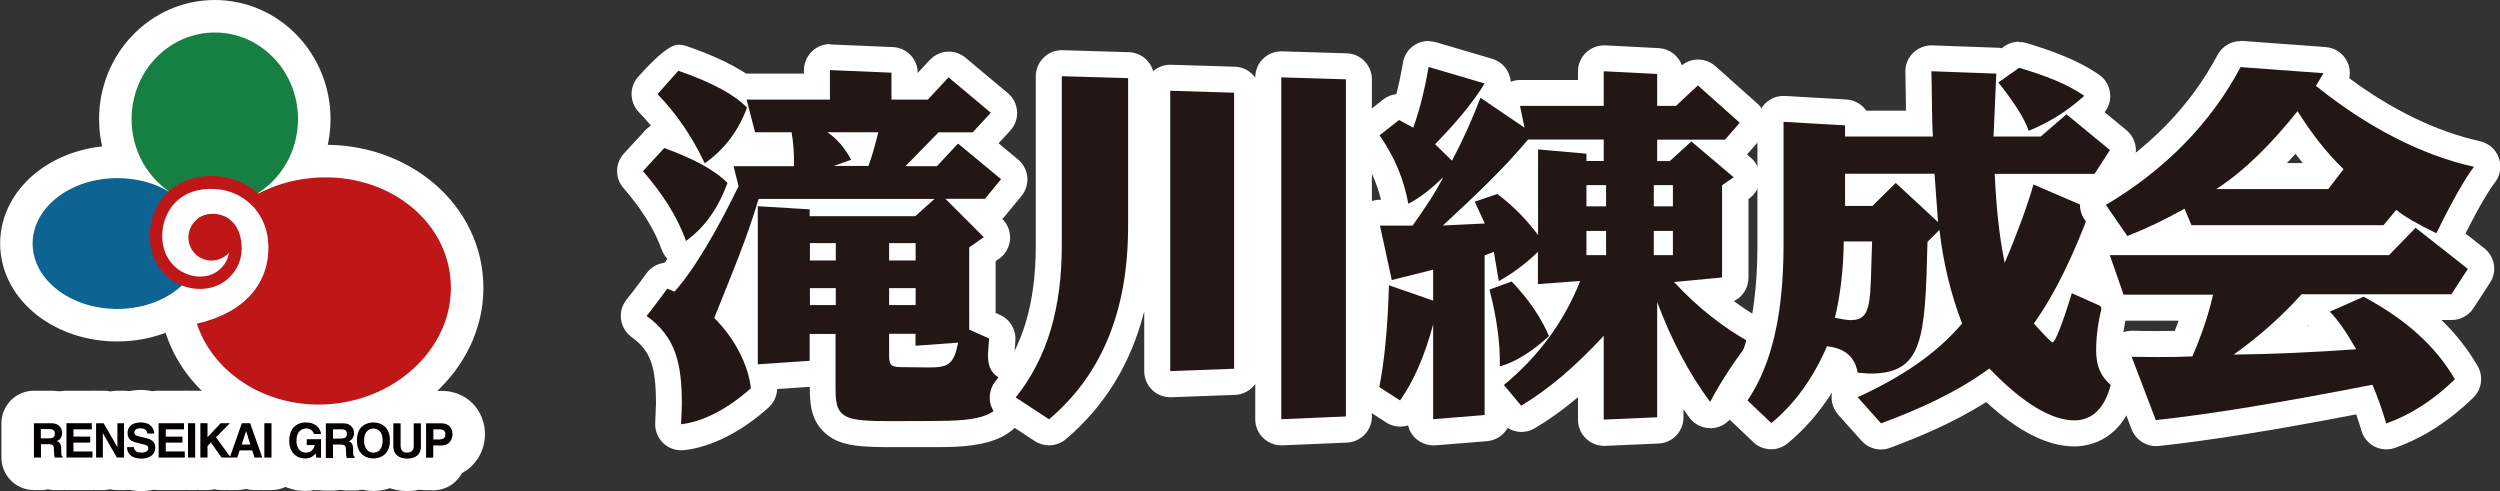
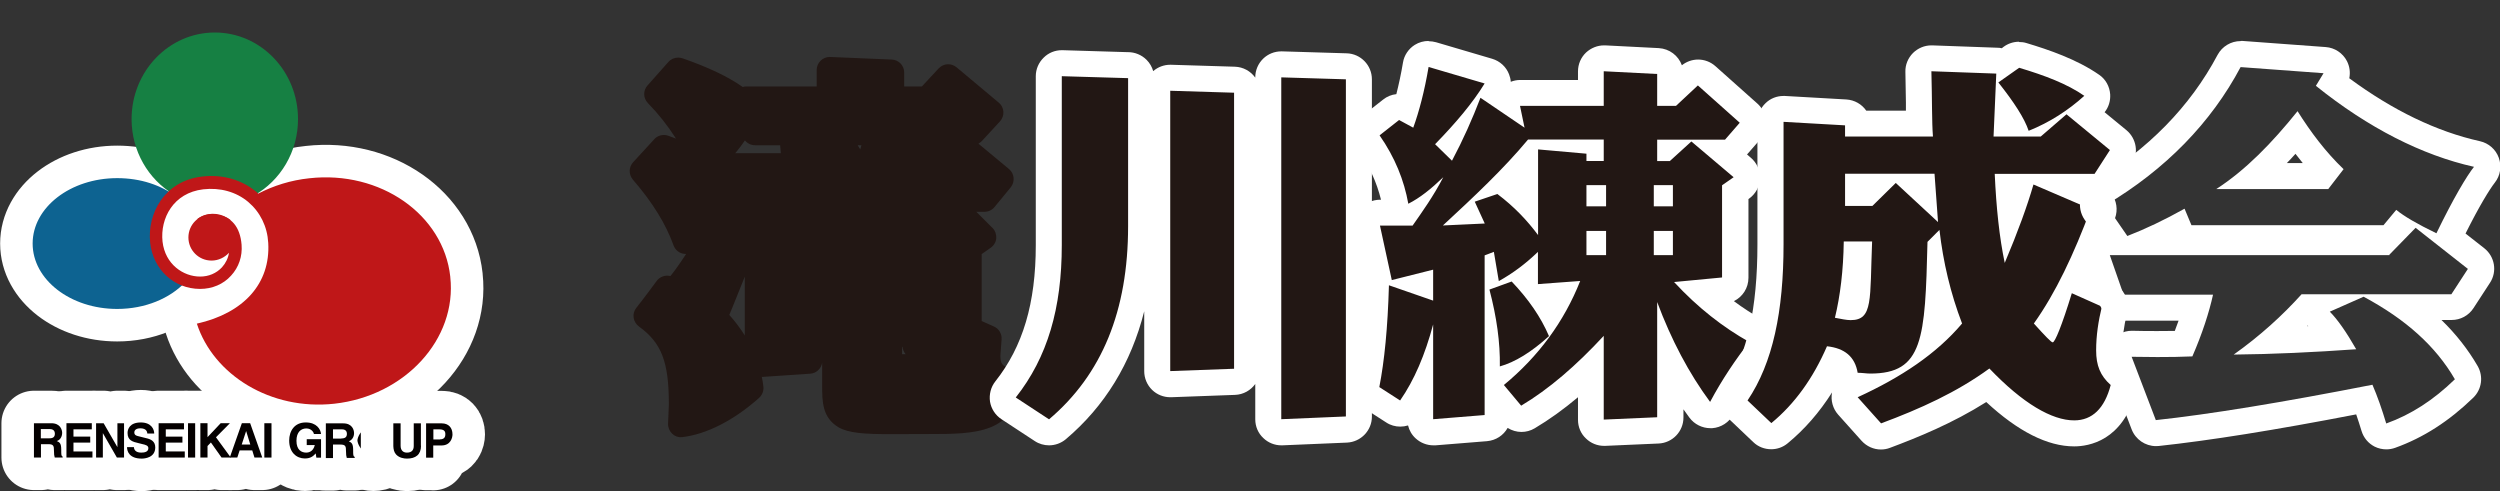
<svg xmlns="http://www.w3.org/2000/svg" id="_レイヤー_2" data-name="レイヤー 2" viewBox="0 0 192.27 37.77">
  <rect x="0" y="0" width="192.27" height="37.77" fill="#333333" stroke="none" />
  <defs>
    <style>
      .cls-1, .cls-2, .cls-3, .cls-4 {
        stroke: #fff;
        stroke-linejoin: round;
        stroke-width: 5px;
      }

      .cls-1, .cls-5 {
        fill: #0d6391;
      }

      .cls-2, .cls-6 {
        fill: #040000;
      }

      .cls-7 {
        fill: #fff;
      }

      .cls-8 {
        fill: #221714;
      }

      .cls-3, .cls-9 {
        fill: #bf1718;
      }

      .cls-4, .cls-10 {
        fill: #168043;
      }
    </style>
  </defs>
  <g id="_レイヤー_2-2" data-name=" レイヤー 2">
    <g>
      <g>
        <path class="cls-2" d="M2.61,32.55h1.34c.7,0,.83.52.83.74,0,.29-.15.55-.41.63.22.1.34.17.34.67,0,.39,0,.48.11.53v.07h-.61c-.04-.13-.06-.26-.06-.53,0-.36-.03-.5-.43-.5h-.57v1.03h-.54v-2.64h.01ZM3.79,33.71c.29,0,.43-.1.43-.36,0-.14-.06-.35-.39-.35h-.69v.71h.65Z" />
        <path class="cls-2" d="M7.05,33.02h-1.4v.56h1.29v.46h-1.29v.68h1.46v.47h-2v-2.64h1.95v.46Z" />
        <path class="cls-2" d="M9.02,32.55h.52v2.64h-.55l-1.08-1.88h0v1.88h-.52v-2.64h.58l1.06,1.84h0v-1.84Z" />
        <path class="cls-2" d="M10.3,34.38c0,.15.08.43.56.43.26,0,.55-.06.55-.34,0-.2-.2-.26-.48-.32l-.28-.07c-.43-.1-.84-.2-.84-.78,0-.29.16-.81,1.02-.81.81,0,1.03.53,1.03.85h-.53c-.01-.12-.06-.4-.54-.4-.22,0-.46.08-.46.32,0,.21.17.25.28.28l.64.16c.36.08.69.24.69.71,0,.79-.81.86-1.04.86-.96,0-1.13-.56-1.13-.88h.53,0Z" />
        <path class="cls-2" d="M14.15,33.02h-1.4v.56h1.28v.46h-1.28v.68h1.46v.47h-2.01v-2.64h1.95v.46Z" />
        <path class="cls-2" d="M15.01,35.19h-.55v-2.64h.55v2.64Z" />
        <path class="cls-2" d="M15.96,35.19h-.55v-2.64h.55v1.07l1.01-1.07h.71l-1.07,1.08,1.14,1.56h-.71l-.82-1.16-.26.27v.89Z" />
        <path class="cls-2" d="M18.25,35.19h-.58l.93-2.64h.64l.93,2.64h-.6l-.17-.55h-.97l-.18.55ZM18.58,34.19h.67l-.32-1.04h0l-.34,1.04Z" />
-         <path class="cls-2" d="M20.88,35.19h-.55v-2.64h.55v2.64Z" />
        <path class="cls-2" d="M23.59,33.78h1.1v1.42h-.36l-.05-.33c-.15.16-.34.39-.83.39-.64,0-1.21-.46-1.21-1.38,0-.72.4-1.4,1.29-1.39.81,0,1.13.52,1.16.89h-.55c0-.11-.18-.43-.58-.43s-.76.27-.76.95c0,.72.4.91.76.91.13,0,.53-.05.65-.58h-.62v-.45Z" />
        <path class="cls-2" d="M25.06,32.56h1.34c.7,0,.83.52.83.75,0,.29-.15.53-.4.63.21.1.33.18.33.67,0,.39,0,.48.12.53v.08h-.61c-.04-.13-.06-.26-.06-.53,0-.36-.03-.5-.43-.5h-.57v1.04h-.55v-2.64h0ZM26.25,33.72c.29,0,.43-.1.43-.36,0-.14-.06-.34-.38-.34h-.69v.71h.65Z" />
        <path class="cls-2" d="M28.72,32.49c.35,0,1.27.15,1.27,1.38s-.92,1.39-1.27,1.39-1.27-.15-1.27-1.39.92-1.38,1.27-1.38ZM28.72,34.81c.3,0,.71-.19.71-.93s-.42-.92-.71-.92-.72.18-.72.92.42.93.72.93Z" />
        <path class="cls-2" d="M32.38,34.28c0,.69-.42.99-1.08.99-.25,0-.6-.06-.84-.32-.15-.17-.2-.38-.21-.64v-1.75h.56v1.72c0,.37.21.53.48.53.37,0,.53-.19.53-.51v-1.74h.55v1.72h0Z" />
        <path class="cls-2" d="M33.32,35.2h-.55v-2.64h1.21c.51,0,.82.33.82.85,0,.24-.13.85-.85.85h-.63v.95h0ZM33.84,33.79c.41,0,.41-.29.41-.41,0-.26-.15-.36-.48-.36h-.44v.78h.51,0Z" />
        <path class="cls-1" d="M12.14,18.26c0-1.3.55-2.46,1.43-3.12-1.18-.91-2.77-1.44-4.56-1.44-3.59,0-6.5,2.25-6.5,5.03s2.91,5.03,6.5,5.03c2.16,0,4.06-.81,5.24-2.06-1.23-.51-2.11-1.86-2.11-3.45h0Z" />
-         <path class="cls-4" d="M16.52,2.5c-3.53,0-6.4,2.98-6.4,6.66,0,2.47,1.29,4.62,3.2,5.77.81-.64,1.88-1.03,3.06-1.03,1.25,0,2.37.43,3.18,1.12,2-1.13,3.36-3.33,3.36-5.86,0-3.68-2.87-6.66-6.4-6.66h0Z" />
        <path class="cls-3" d="M34.63,21.28c-.52-4.78-5.38-8.18-10.84-7.57-1.43.15-2.75.57-3.93,1.18-.04-.04-.1-.08-.14-.13-1.14-.95-2.63-1.37-4.19-1.18-2.91.34-4.22,2.88-3.98,5.09.22,2.05,1.83,3.55,3.84,3.55.93,0,1.79-.36,2.38-1.02.6-.65.88-1.49.81-2.38-.11-1.36-.78-2.17-1.93-2.32-.06,0-.13-.01-.18-.01-.06-.01-.14-.01-.2-.01-.99,0-1.78.8-1.78,1.78s.79,1.78,1.78,1.78c.53,0,1.01-.24,1.34-.6-.06.41-.25.8-.54,1.12-.43.46-1.02.71-1.68.71-1.28,0-2.69-.93-2.89-2.69-.19-1.79.83-3.75,3.13-4.02,1.3-.15,2.53.19,3.46.97.92.78,1.47,1.89,1.54,3.15.18,3.12-1.88,5.4-5.49,6.21,1.28,3.95,5.69,6.69,10.56,6.16,5.45-.6,9.46-4.97,8.93-9.75h0Z" />
        <path class="cls-3" d="M17.74,16.93c-.65-.52-1.54-.65-2.28-.27-.11.06-.21.12-.31.2l2.59.08h0Z" />
        <path class="cls-6" d="M2.61,32.55h1.34c.7,0,.83.52.83.74,0,.29-.15.55-.41.63.22.1.34.17.34.67,0,.39,0,.48.11.53v.07h-.61c-.04-.13-.06-.26-.06-.53,0-.36-.03-.5-.43-.5h-.57v1.03h-.54v-2.64h.01ZM3.79,33.71c.29,0,.43-.1.43-.36,0-.14-.06-.35-.39-.35h-.69v.71h.65Z" />
        <path class="cls-6" d="M7.05,33.02h-1.4v.56h1.29v.46h-1.29v.68h1.46v.47h-2v-2.64h1.95v.46Z" />
        <path class="cls-6" d="M9.02,32.55h.52v2.64h-.55l-1.08-1.88h0v1.88h-.52v-2.64h.58l1.06,1.84h0v-1.84Z" />
        <path class="cls-6" d="M10.3,34.38c0,.15.08.43.56.43.26,0,.55-.06.55-.34,0-.2-.2-.26-.48-.32l-.28-.07c-.43-.1-.84-.2-.84-.78,0-.29.16-.81,1.02-.81.81,0,1.03.53,1.03.85h-.53c-.01-.12-.06-.4-.54-.4-.22,0-.46.08-.46.32,0,.21.17.25.28.28l.64.16c.36.08.69.24.69.71,0,.79-.81.86-1.04.86-.96,0-1.13-.56-1.13-.88h.53,0Z" />
        <path class="cls-6" d="M14.15,33.02h-1.4v.56h1.28v.46h-1.28v.68h1.46v.47h-2.01v-2.64h1.95v.46Z" />
        <path class="cls-6" d="M15.01,35.19h-.55v-2.64h.55v2.64Z" />
        <path class="cls-6" d="M15.96,35.19h-.55v-2.64h.55v1.07l1.01-1.07h.71l-1.07,1.08,1.14,1.56h-.71l-.82-1.16-.26.27v.89Z" />
        <path class="cls-6" d="M18.25,35.19h-.58l.93-2.64h.64l.93,2.64h-.6l-.17-.55h-.97l-.18.55ZM18.58,34.19h.67l-.32-1.04h0l-.34,1.04Z" />
        <path class="cls-6" d="M20.88,35.19h-.55v-2.64h.55v2.64Z" />
        <path class="cls-6" d="M23.59,33.78h1.1v1.42h-.36l-.05-.33c-.15.16-.34.39-.83.39-.64,0-1.21-.46-1.21-1.38,0-.72.4-1.4,1.29-1.39.81,0,1.13.52,1.16.89h-.55c0-.11-.18-.43-.58-.43s-.76.27-.76.95c0,.72.4.91.76.91.13,0,.53-.05.65-.58h-.62v-.45Z" />
        <path class="cls-6" d="M25.06,32.56h1.34c.7,0,.83.52.83.75,0,.29-.15.53-.4.63.21.1.33.18.33.67,0,.39,0,.48.12.53v.08h-.61c-.04-.13-.06-.26-.06-.53,0-.36-.03-.5-.43-.5h-.57v1.04h-.55v-2.64h0ZM26.25,33.72c.29,0,.43-.1.43-.36,0-.14-.06-.34-.38-.34h-.69v.71h.65Z" />
-         <path class="cls-6" d="M28.72,32.49c.35,0,1.27.15,1.27,1.38s-.92,1.39-1.27,1.39-1.27-.15-1.27-1.39.92-1.38,1.27-1.38ZM28.72,34.81c.3,0,.71-.19.71-.93s-.42-.92-.71-.92-.72.18-.72.92.42.93.72.93Z" />
        <path class="cls-6" d="M32.38,34.28c0,.69-.42.99-1.08.99-.25,0-.6-.06-.84-.32-.15-.17-.2-.38-.21-.64v-1.75h.56v1.72c0,.37.21.53.48.53.37,0,.53-.19.53-.51v-1.74h.55v1.72h0Z" />
        <path class="cls-6" d="M33.32,35.2h-.55v-2.64h1.21c.51,0,.82.33.82.85,0,.24-.13.85-.85.85h-.63v.95h0ZM33.84,33.79c.41,0,.41-.29.41-.41,0-.26-.15-.36-.48-.36h-.44v.78h.51,0Z" />
        <path class="cls-5" d="M12.14,18.26c0-1.3.55-2.46,1.43-3.12-1.18-.91-2.77-1.44-4.56-1.44-3.59,0-6.5,2.25-6.5,5.03s2.91,5.03,6.5,5.03c2.16,0,4.06-.81,5.24-2.06-1.23-.51-2.11-1.86-2.11-3.45h0Z" />
        <path class="cls-10" d="M16.52,2.5c-3.53,0-6.4,2.98-6.4,6.66,0,2.47,1.29,4.62,3.2,5.77.81-.64,1.88-1.03,3.06-1.03,1.25,0,2.37.43,3.18,1.12,2-1.13,3.36-3.33,3.36-5.86,0-3.68-2.87-6.66-6.4-6.66h0Z" />
        <path class="cls-9" d="M34.63,21.28c-.52-4.78-5.38-8.18-10.84-7.57-1.43.15-2.75.57-3.93,1.18-.04-.04-.1-.08-.14-.13-1.14-.95-2.63-1.37-4.19-1.18-2.91.34-4.22,2.88-3.98,5.09.22,2.05,1.83,3.55,3.84,3.55.93,0,1.79-.36,2.38-1.02.6-.65.88-1.49.81-2.38-.11-1.36-.78-2.17-1.93-2.32-.06,0-.13-.01-.18-.01-.06-.01-.14-.01-.2-.01-.99,0-1.78.8-1.78,1.78s.79,1.78,1.78,1.78c.53,0,1.01-.24,1.34-.6-.06.41-.25.8-.54,1.12-.43.46-1.02.71-1.68.71-1.28,0-2.69-.93-2.89-2.69-.19-1.79.83-3.75,3.13-4.02,1.3-.15,2.53.19,3.46.97.92.78,1.47,1.89,1.54,3.15.18,3.12-1.88,5.4-5.49,6.21,1.28,3.95,5.69,6.69,10.56,6.16,5.45-.6,9.46-4.97,8.93-9.75h0Z" />
        <path class="cls-9" d="M17.74,16.93c-.65-.52-1.54-.65-2.28-.27-.11.06-.21.12-.31.2l2.59.08h0Z" />
      </g>
      <g>
        <g>
          <path class="cls-8" d="M52.38,33.63c-.25,0-.49-.09-.68-.27-.21-.2-.33-.48-.32-.77l.06-1.51c0-3.25-.56-4.71-2.3-5.97-.22-.16-.37-.41-.41-.68-.04-.27.04-.55.21-.76.58-.72,1.56-2.06,1.56-2.06.19-.26.5-.41.81-.41.08,0,.17.01.25.03.28-.34.68-.89,1.21-1.7h-.02c-.1,0-.2-.01-.3-.04-.3-.09-.54-.32-.65-.62-.6-1.66-1.59-3.27-3.13-5.06-.33-.38-.32-.96.02-1.33l1.58-1.72c.06-.08.13-.14.21-.2.17-.12.38-.18.58-.18.11,0,.23.02.34.06.2.07.4.15.59.22-.64-1-1.36-1.91-2.16-2.73-.37-.38-.38-.97-.03-1.36l1.6-1.8c.19-.22.47-.34.75-.34.11,0,.22.02.33.05,1.99.69,3.54,1.43,4.64,2.21.09-.03.19-.04.28-.04h5.41v-1.27c0-.27.11-.53.31-.72.19-.18.43-.28.69-.28.01,0,4.77.2,4.77.2.54.02.96.46.96,1v1.07h1.36l1.29-1.39c.2-.21.46-.32.73-.32.23,0,.45.08.64.23l3.25,2.72c.21.17.34.43.36.7.02.27-.08.54-.26.74l-1.39,1.51c-.08.08-.17.15-.27.21l2.35,1.95c.42.35.48.98.13,1.41l-1.24,1.51c-.19.23-.47.37-.77.37h-.63l1.24,1.24c.21.21.31.5.29.79-.02.29-.18.56-.42.73l-.7.49v5.15l.94.42c.39.17.62.57.59.99l-.09,1.24c0,.63.12.79.77,1.03.41.15.67.55.66.98-.17,4.03-3.45,4.03-6.91,4.03-.6,0-2.94.01-2.94.01-2.05,0-3.23-.08-4.02-.52-1.27-.76-1.27-1.98-1.27-3.26v-1.72c-.07.46-.45.82-.92.85l-3.72.25c.05.25.1.5.12.75.04.32-.09.64-.33.86-1.94,1.73-4.04,2.8-5.92,3.02-.04,0-.08,0-.11,0ZM69.65,27.24c-.14-.16-.22-.36-.24-.57h-.03v.57c.09,0,.26,0,.27,0ZM56.1,24.23c.44.5.84,1.02,1.18,1.57v-4.52c-.3.75-.61,1.53-.95,2.36l-.24.58ZM60.05,11.78c-.01-.2-.03-.4-.05-.61h-1.93c-.31,0-.59-.14-.78-.37-.23.34-.48.67-.74.98h3.5ZM66.16,11.49c.03-.11.06-.21.09-.32h-.29c.07.1.14.21.2.32Z" />
-           <path class="cls-7" d="M63.83,5.39l4.73.2v2.07h2.8l1.59-1.71,3.25,2.72-1.39,1.51h-2.63l-2.54,2.6h2.42l1.62-1.74,3.31,2.74-1.24,1.51h-3.04l2.95,2.95-1.12.79v6.32l1.53.68-.09,1.24c0,1.09.35,1.65,1.42,2.04-.12,2.8-1.86,3.07-5.91,3.07-1.12,0-2.1.01-2.94.01-1.76,0-2.93-.05-3.53-.39-.73-.44-.76-1.12-.76-2.39v-3.93h-1.99v2.07l-3.99.27v-12.16l3.99.24v.53h8.12l1.48-1.33h-13.53c-.88,2.98-1.96,5.55-3.41,9.15,1.53,1.53,2.61,3.54,2.82,5.41-1.71,1.53-3.62,2.57-5.37,2.77l.06-1.51c0-3.19-.47-5.2-2.71-6.82.59-.73,1.59-2.1,1.59-2.1l.54.23s1.88-1.81,4.94-8.11l-.38-1.54h4.64c.03-.8-.03-1.69-.18-2.61h-2.81l-.65-2.51h6.41v-2.27M64.13,12.76h2.66c.26-.67.5-1.56.76-2.59h-3.92c.74.5,1.33,1.18,1.83,2.12l-1.33.47M68.38,20.03h2.04v-1.33h-2.04v1.33M62.29,20.03h1.99v-1.33h-1.99v1.33M68.38,23.46h2.04v-1.3h-2.04v1.3M62.29,23.46h1.99v-1.3h-1.99v1.3M70.41,25.67h-2.03v1.71c0,.83.26.86,1.24.86.72,0,1.3.02,1.77.02,1.52,0,1.96-.2,2.3-1.91l-3.28.24v-.92h0,0M52.17,5.44c2.63.91,4.4,1.89,5.28,2.84-.65,1.77-1.74,3.22-3.25,4.28-1-2.13-2.25-3.9-3.63-5.32,0,0,1.6-1.8,1.6-1.8M51.08,11.38c2.18.8,3.81,1.63,4.87,2.69-.68,1.86-1.68,3.37-3.19,4.46-.71-1.98-1.89-3.72-3.31-5.37l1.63-1.77h0M63.83,3.39c-.51,0-1.01.2-1.38.56-.39.38-.62.9-.62,1.44v.27h-4.41s-.03,0-.04,0c-1.15-.75-2.67-1.46-4.56-2.11-.21-.07-.43-.11-.65-.11q-.9,0-3.09,2.47c-.7.78-.67,1.97.06,2.72.32.33.62.67.92,1.03-.04.02-.08.05-.12.08-.17.12-.31.25-.43.41l-1.52,1.65c-.69.75-.71,1.89-.04,2.66,1.45,1.69,2.39,3.2,2.94,4.74.1.27.25.51.44.71-.08.11-.15.21-.22.3-.54.06-1.05.34-1.39.81,0,.01-.98,1.34-1.53,2.02-.35.43-.5.98-.43,1.52.07.54.37,1.03.81,1.36,1.45,1.05,1.88,2.21,1.88,5.16l-.06,1.47c-.02.58.21,1.15.64,1.55.37.35.86.53,1.36.53.08,0,.15,0,.23-.01,2.09-.24,4.39-1.4,6.48-3.27.41-.37.65-.88.67-1.43l2.51-.17c0,1.34.06,2.95,1.73,3.96.02.01.04.02.05.03.98.55,2.24.65,4.51.65.4,0,.82,0,1.28,0,.52,0,1.07,0,1.66,0,3.43,0,7.69,0,7.91-4.98.04-.87-.49-1.67-1.31-1.96-.04-.01-.07-.03-.1-.04,0-.02,0-.04,0-.06l.08-1.16c.06-.84-.41-1.63-1.18-1.97l-.34-.15v-3.98l.27-.19c.48-.34.79-.88.84-1.46.05-.59-.16-1.17-.58-1.59l-.02-.02c.09-.07.17-.16.24-.25l1.24-1.51c.7-.85.58-2.11-.27-2.81l-1.49-1.24.9-.98c.37-.4.56-.94.52-1.48-.04-.55-.29-1.05-.71-1.4l-3.25-2.72c-.37-.31-.83-.47-1.28-.47-.54,0-1.07.22-1.47.64l-.93,1c0-1.07-.85-1.95-1.92-1.99l-4.73-.2s-.06,0-.08,0h0Z" />
        </g>
        <g>
          <path class="cls-8" d="M80.68,33.25c-.19,0-.38-.05-.55-.16l-2.56-1.68c-.23-.15-.39-.4-.44-.68-.04-.28.03-.56.2-.78,2.27-2.87,3.32-6.4,3.32-11.1V5.86c0-.27.11-.53.3-.72.19-.18.44-.28.7-.28,0,0,5.02.15,5.02.15.03,0,.06,0,.09,0,.27,0,.54.11.73.32.19.21.28.49.26.77v11.31c0,6.84-2.1,11.94-6.43,15.61-.19.16-.42.24-.65.24ZM98.54,33.24c-.26,0-.51-.1-.69-.28-.2-.19-.31-.45-.31-.72V5.95c0-.27.11-.53.3-.72.19-.18.44-.28.7-.28,0,0,5,.15,5,.15.54.02.97.46.97,1v25.93c0,.54-.42.98-.96,1,0,0-5,.21-5.01.21ZM90,29.54c-.26,0-.51-.1-.69-.28-.2-.19-.31-.45-.31-.72V6.98c0-.27.11-.53.3-.72.19-.18.44-.28.7-.28,0,0,4.94.15,4.94.15.54.02.97.46.97,1v21.23c0,.54-.43.98-.96,1,0,0-4.93.18-4.95.18Z" />
          <path class="cls-7" d="M81.66,5.86l5.1.15v11.39c0,6.5-2.01,11.4-6.08,14.85l-2.56-1.68c2.45-3.1,3.54-6.88,3.54-11.72V5.86M98.54,5.95l4.97.15v25.93l-4.97.21V5.95M86.76,6h0s0,0,0,0h0M90,6.98l4.91.15v21.23l-4.91.18V6.98M81.66,3.86c-.52,0-1.02.2-1.39.57-.39.38-.61.89-.61,1.43v12.99c0,4.47-.99,7.8-3.11,10.48-.35.44-.49,1.01-.41,1.56.09.55.41,1.04.88,1.35l2.56,1.68c.33.22.72.33,1.1.33.46,0,.92-.16,1.29-.47,3-2.54,5.02-5.84,6.03-9.84v4.61c0,.54.22,1.06.61,1.44.37.36.87.56,1.39.56.02,0,.05,0,.07,0l4.91-.18c.64-.02,1.21-.35,1.56-.84v2.72c0,.55.22,1.07.62,1.44.37.36.87.56,1.38.56.03,0,.06,0,.08,0l4.97-.21c1.07-.05,1.92-.93,1.92-2V6.1c0-1.08-.86-1.97-1.94-2l-4.97-.15s-.04,0-.06,0c-.52,0-1.02.2-1.39.56-.39.38-.61.89-.61,1.44v.02c-.35-.49-.92-.82-1.57-.84l-4.91-.15s-.04,0-.06,0c-.48,0-.94.17-1.31.49-.09-.32-.26-.62-.51-.87-.38-.38-.9-.59-1.42-.59-.02,0-.04,0-.06,0l-4.98-.15s-.04,0-.06,0h0Z" />
        </g>
        <g>
          <path class="cls-8" d="M123.34,33.27c-.26,0-.5-.1-.69-.28-.2-.19-.31-.45-.31-.72v-3.99c-1.65,1.58-3.24,2.83-4.84,3.78-.16.09-.34.14-.51.14-.29,0-.57-.12-.77-.36l-1.04-1.25v1.33c0,.52-.4.96-.92,1l-3.96.32s-.05,0-.08,0c-.25,0-.49-.09-.68-.26-.21-.19-.32-.46-.32-.74v-2.02c-.23.4-.47.78-.72,1.15-.19.28-.5.43-.82.43-.19,0-.37-.05-.54-.16l-1.6-1.03c-.34-.22-.52-.63-.44-1.03.39-2,.64-4.58.72-7.66,0-.19.06-.37.16-.52l-.83-3.83c-.06-.29,0-.6.2-.84.19-.24.48-.37.78-.37h1.45c-.13-.14-.22-.31-.25-.51-.31-1.72-.99-3.36-2.05-4.86-.3-.43-.21-1.03.2-1.36l1.5-1.18c.18-.14.4-.21.62-.21.16,0,.33.04.48.12l.04.02c.3-1.02.56-2.17.77-3.39.05-.28.21-.53.46-.68.16-.1.34-.15.53-.15.09,0,.19.01.28.04l4.31,1.27c.3.09.54.31.65.6.11.29.08.62-.08.88-.02.04-.05.08-.07.12l1.02.69c.04-.09.08-.17.15-.24.19-.23.47-.37.78-.37h5.44v-1.66c0-.27.11-.54.31-.72.19-.18.43-.28.69-.28.02,0,4.16.21,4.16.21.53.03.95.47.95,1v1.45h.06l1.39-1.3c.19-.18.44-.27.68-.27s.48.08.67.25l3.22,2.87c.41.36.45.99.09,1.4l-1.13,1.3c-.19.22-.47.34-.75.34h-.03l1.33,1.13c.24.2.37.5.35.81s-.17.6-.43.77l-.46.32v6.57c0,.52-.39.95-.91,1l-1.57.15c1.27,1.16,2.63,2.15,4.05,2.94.25.14.43.39.49.67.06.29-.01.58-.19.81-1.15,1.49-2.11,2.95-2.92,4.47-.16.3-.47.5-.81.53-.02,0-.05,0-.07,0-.32,0-.61-.15-.8-.41-.82-1.11-1.57-2.31-2.27-3.61v4.19c0,.54-.42.98-.96,1,0,0-4.14.18-4.15.18ZM118.55,22.83c.26.36.5.73.73,1.1.24-.39.46-.79.66-1.2l-1.39.1ZM115.77,14.12c.54.41,1.04.84,1.52,1.3v-2.9c-.49.54-.99,1.08-1.52,1.61Z" />
          <path class="cls-7" d="M109.87,5.15l4.31,1.27c-.92,1.5-2.22,3.04-3.81,4.67l1.3,1.27c.86-1.62,1.57-3.22,2.19-4.84l3.39,2.3-.35-1.68h6.44v-2.66l4.11.21v2.45h1.45l1.68-1.57,3.22,2.87-1.13,1.3h-5.22v1.65h.97l1.66-1.51,3.25,2.75-.89.62v7.09l-3.69.35c1.83,1.98,3.78,3.49,5.78,4.61-1.03,1.33-2.06,2.83-3.01,4.61-1.62-2.19-2.98-4.76-4.07-7.68v8.86l-4.11.18v-6.44c-2.13,2.3-4.22,4.1-6.35,5.37l-1.33-1.59c2.66-2.19,4.63-4.87,5.87-8l-3.25.24v-2.48c-.95.92-1.95,1.66-3.01,2.25l-.38-2.25-.71.27v12.28l-3.96.32v-7.29c-.62,2.33-1.45,4.28-2.54,5.85l-1.6-1.03c.39-1.98.65-4.58.74-7.83l3.4,1.18v-2.38s-3.18.8-3.18.8l-.91-4.19h2.51c.74-1.06,1.59-2.24,2.36-3.72-.95.91-1.8,1.59-2.69,2.04-.32-1.8-1.03-3.57-2.21-5.26l1.5-1.18,1.09.59c.44-1.21.86-2.78,1.18-4.67M110.97,17.34l3.22-.15-.77-1.68,1.74-.59c1.3.98,2.3,2.04,3.13,3.16v-6.59l3.72.33v.56h1.33v-1.65h-5.82c-1.89,2.27-4.16,4.4-6.55,6.61M127.19,15.87h1.47v-1.63h-1.47v1.63M122.01,15.87h1.51v-1.63h-1.51v1.63M127.19,19.62h1.47v-1.86h-1.47v1.86M122.01,19.62h1.51v-1.86h-1.51v1.86M116.26,21.65h0c1.3,1.37,2.24,2.73,2.87,4.2-1.36,1.24-2.63,2.01-3.78,2.33.03-1.83-.24-3.78-.8-5.91l1.71-.62M109.87,3.15c-.37,0-.74.1-1.06.3-.48.3-.82.8-.91,1.36-.14.85-.32,1.67-.51,2.43-.37.04-.72.18-1.02.42l-1.5,1.18c-.83.66-1.01,1.85-.4,2.72.83,1.19,1.41,2.46,1.74,3.8h-.07c-.6,0-1.18.27-1.56.74-.38.47-.53,1.09-.4,1.68l.76,3.5c-.07.19-.11.4-.11.61-.08,3.03-.32,5.56-.7,7.5-.16.8.19,1.62.88,2.07l1.6,1.03c.33.22.71.32,1.08.32.2,0,.4-.03.6-.09.09.38.29.73.59,1,.37.34.86.53,1.36.53.05,0,.11,0,.16,0l3.96-.32c.69-.06,1.27-.45,1.59-1.02.32.2.69.31,1.06.31.35,0,.7-.09,1.02-.28,1.11-.66,2.21-1.45,3.33-2.39v1.74c0,.55.22,1.07.62,1.44.37.36.87.56,1.38.56.03,0,.06,0,.09,0l4.11-.18c1.07-.05,1.91-.93,1.91-2v-.63c.15.22.31.43.46.64.38.51.98.81,1.61.81.05,0,.1,0,.15,0,.68-.05,1.29-.45,1.62-1.05.78-1.47,1.71-2.88,2.83-4.33.36-.46.49-1.05.38-1.62-.12-.57-.47-1.06-.98-1.35-.75-.42-1.48-.89-2.19-1.42.67-.33,1.12-1.01,1.12-1.8v-6.05l.03-.02c.51-.36.83-.93.85-1.55.03-.62-.23-1.22-.71-1.62l-.28-.24.97-1.11c.72-.83.64-2.08-.18-2.81l-3.22-2.87c-.38-.34-.86-.51-1.33-.51-.44,0-.89.15-1.25.44-.27-.74-.95-1.27-1.78-1.32l-4.11-.21s-.07,0-.1,0c-.51,0-1,.2-1.38.55-.4.38-.62.9-.62,1.45v.66h-4.44c-.25,0-.5.05-.73.14-.01-.19-.06-.39-.13-.57-.22-.58-.7-1.02-1.3-1.2l-4.31-1.27c-.19-.05-.38-.08-.57-.08h0Z" />
        </g>
        <g>
          <path class="cls-8" d="M144.67,33.56c-.28,0-.55-.12-.75-.33l-1.8-2.01c-.21-.24-.3-.56-.23-.87.06-.31.27-.57.56-.71.02-.01.05-.02.07-.03-.33-.12-.58-.41-.64-.77-.08-.48-.26-.85-.8-1.06-1.09,2.27-2.51,4.13-4.22,5.53-.18.15-.41.23-.63.23-.25,0-.5-.09-.69-.28l-1.83-1.74c-.35-.34-.41-.88-.14-1.28,1.77-2.63,2.6-6.27,2.6-11.46v-9.41c0-.28.11-.54.31-.73.19-.18.43-.27.69-.27.02,0,4.79.27,4.79.27.48.03.87.39.93.86h4.72c-.01-.48-.02-1.02-.03-1.63,0-.7-.02-1.49-.04-2.36,0-.28.1-.54.3-.74.19-.19.44-.29.7-.29.01,0,5.03.18,5.03.18.19,0,.37.07.53.17l.54-.38s.03-.03.05-.04c.18-.13.39-.2.61-.2.09,0,.19.01.28.04,2.46.73,4.05,1.42,5.3,2.3.25.17.41.45.43.76.02.3-.1.6-.33.8-.21.19-.42.37-.63.54l2.57,2.11c.39.32.48.89.21,1.31l-1.18,1.83c-.18.29-.5.46-.84.46h-1.75l1.84.79c.49.21.73.77.54,1.27-.73,1.95-1.45,3.65-2.19,5.14.07.01.14.04.21.07l2.31,1.03c.44.2.68.68.56,1.15-.28,1.17-.41,2.16-.41,3.14,0,.89.21,1.41.78,1.91.28.25.4.64.3,1-.79,3.02-2.71,3.47-3.78,3.47-1.93,0-4.16-1.24-6.64-3.69-2.69,1.82-5.59,3.01-7.86,3.85-.11.04-.23.06-.35.06ZM149.1,22.61c-.07,1.16-.18,2.19-.37,3.08.37-.33.71-.67,1.03-1.02-.24-.68-.46-1.36-.66-2.06ZM142.34,23.62c.21,0,.27-.03.27-.04.24-.24.28-1.74.32-3.19,0-.26.01-.54.02-.83h-.17c-.06,1.44-.21,2.79-.45,4.05h0ZM154.47,14.37c.04.7.09,1.37.16,2.01.26-.71.48-1.38.67-2.01h-.83ZM143.59,14.84l.49-.48h-1.18v.48h.69ZM147.87,14.62l-.02-.26h-.27l.28.26ZM154.67,9.5c-.08-.15-.18-.32-.29-.49l-.02.49h.31Z" />
          <path class="cls-7" d="M155.28,5.21c1.98.59,3.7,1.24,5.02,2.16-1.24,1.12-2.66,2.04-4.28,2.69-.33-.98-1.12-2.19-2.33-3.72l1.59-1.12h0M148.54,5.48l4.99.18-.21,4.84h3.63l1.98-1.71,3.34,2.75-1.18,1.83h-7.68c.12,2.63.36,4.9.77,6.85,1.01-2.39,1.74-4.4,2.21-6.03l4.4,1.89c-1.3,3.49-2.69,6.44-4.37,8.8.86.95,1.33,1.45,1.45,1.45.17,0,.7-1.27,1.47-3.78l2.31,1.03c-.27,1.12-.44,2.21-.44,3.37s.32,1.95,1.12,2.66c-.47,1.8-1.42,2.72-2.81,2.72-1.71,0-3.95-1.3-6.52-3.99-2.51,1.83-5.32,3.1-8.33,4.22l-1.8-2.01c3.36-1.54,6.06-3.34,8.03-5.67-.89-2.33-1.45-4.7-1.74-7.2l-.92.92c-.18,7.47-.33,10.13-4.4,10.13-.29,0-.62-.06-.97-.06-.21-1.24-1-1.89-2.36-2.04-1.06,2.45-2.48,4.43-4.28,5.91l-1.83-1.74c1.95-2.89,2.77-6.85,2.77-12.02v-9.41l4.73.27v.86h6.76c-.09-1.12-.06-2.81-.12-5.02M141.9,15.84h2.1l1.8-1.77,3.25,3.01-.27-3.72h-6.88v2.48M141.8,18.57h0c-.03,2.21-.27,4.18-.68,5.87.48.09.89.18,1.21.18,1.74,0,1.47-1.57,1.65-6.05h-2.18s0,0,0-.01h0M155.28,3.21c-.43,0-.85.14-1.2.4-.03.03-.07.05-.1.08l-.03.02c-.12-.03-.23-.04-.35-.04l-4.99-.18s-.05,0-.07,0c-.53,0-1.03.21-1.41.58-.39.39-.61.92-.59,1.47.02.87.03,1.65.04,2.36,0,.21,0,.41,0,.61h-3.05c-.34-.49-.89-.82-1.53-.86l-4.73-.27s-.08,0-.11,0c-.51,0-1,.19-1.37.55-.4.38-.63.9-.63,1.45v9.41c0,4.91-.79,8.48-2.43,10.9-.55.81-.43,1.9.28,2.57l1.83,1.74c.38.37.88.55,1.38.55.45,0,.9-.15,1.27-.46,1.3-1.07,2.44-2.38,3.41-3.91-.12.61.06,1.25.47,1.71l1.8,2.01c.39.43.93.67,1.49.67.23,0,.47-.04.7-.13,2.14-.8,4.82-1.89,7.4-3.52,2.45,2.27,4.72,3.41,6.76,3.41,1.1,0,3.75-.41,4.75-4.21.19-.73-.04-1.5-.61-2-.3-.27-.45-.47-.45-1.16,0-.89.12-1.81.38-2.9.23-.94-.25-1.9-1.13-2.3l-1.57-.7c.6-1.28,1.18-2.7,1.77-4.27.24-.66.12-1.37-.27-1.89.14-.12.27-.27.38-.43l1.18-1.83c.55-.85.37-1.98-.41-2.63l-1.68-1.38c.31-.38.46-.87.43-1.37-.04-.61-.35-1.17-.85-1.51-1.71-1.19-3.89-1.93-5.59-2.44-.19-.06-.38-.08-.57-.08h0Z" />
        </g>
        <g>
-           <path class="cls-8" d="M183.52,33.57c-.16,0-.31-.04-.45-.11-.25-.12-.43-.34-.51-.61-.23-.78-.47-1.49-.72-2.13-6.69,1.3-11.91,2.14-15.94,2.58-.04,0-.07,0-.11,0-.41,0-.78-.25-.93-.64l-1.86-4.87c-.12-.31-.08-.66.12-.93.19-.27.49-.42.82-.42h.02c.67.01,1.32.02,1.96.02.68,0,1.35,0,2.02-.03.39-.95.72-1.89.97-2.77h-5.59c-.43,0-.8-.27-.94-.67l-1.06-3.04c-.11-.31-.06-.64.13-.91s.49-.42.82-.42h.46l-1.58-2.29c-.16-.23-.21-.51-.15-.78.06-.27.23-.5.47-.65,4.43-2.63,7.79-6.07,9.99-10.21.17-.33.52-.53.88-.53.02,0,6.45.47,6.45.47.35.03.66.23.82.54.16.31.15.68-.03.98l-.13.21c3.67,2.82,7.39,4.67,11.06,5.49.34.07.61.32.72.64.12.32.06.68-.16.95-.47.6-1.44,2.18-2.72,4.81l2.08,1.64c.41.32.5.9.22,1.33l-1.27,1.95c-.18.28-.5.45-.84.45h-3.55c2.03,1.46,3.58,3.13,4.68,5.04.23.4.16.9-.17,1.22-1.76,1.71-3.6,2.89-5.64,3.62-.11.04-.22.06-.34.06ZM177.45,23.63c-.85.91-1.73,1.77-2.67,2.57,1.49-.05,3.05-.13,4.71-.23-.37-.56-.71-.99-1.02-1.29-.23-.23-.34-.57-.28-.89.01-.05.02-.11.04-.16h-.79ZM183.3,18.62l.35-.36c-.11.04-.23.06-.35.06h-14.77c-.4,0-.77-.24-.92-.61l-.1-.25c-.82.43-1.62.82-2.42,1.16h18.2ZM178.57,13.54l.34-.45c-.79-.83-1.56-1.78-2.3-2.86-1.1,1.3-2.16,2.39-3.21,3.31h5.17Z" />
          <path class="cls-7" d="M172.32,5.16l6.38.47-.59.97h0c4.04,3.25,8.18,5.34,12.16,6.23-.56.71-1.57,2.39-2.89,5.11-1.47-.71-2.48-1.3-3.09-1.8l-.98,1.18h-14.77l-.53-1.27c-1.57.88-3.01,1.56-4.4,2.1l-1.65-2.39c4.58-2.72,8.09-6.32,10.36-10.6M170.45,14.54h8.61l1.18-1.53c-1.39-1.33-2.54-2.87-3.54-4.46-1.97,2.45-3.98,4.52-6.25,5.99M185.78,17.52l4.02,3.16-1.27,1.95h-11.52c-1.47,1.63-3.18,3.19-5.22,4.64,3.04-.03,6.17-.18,9.42-.41-.76-1.33-1.44-2.3-2.03-2.89l2.6-1.15c3.25,1.74,5.55,3.81,7.02,6.35-1.65,1.6-3.36,2.71-5.28,3.4-.33-1.1-.68-2.1-1.06-2.98-6.94,1.36-12.49,2.27-16.66,2.72l-1.86-4.87c.68.01,1.33.02,1.98.02.91,0,1.81-.01,2.69-.05.77-1.77,1.29-3.39,1.59-4.75h-6.88l-1.06-3.04h21.5v-.03s2.02-2.07,2.02-2.07M172.32,3.16c-.74,0-1.42.41-1.77,1.06-2.11,3.98-5.35,7.28-9.61,9.82-.48.28-.81.75-.93,1.29s0,1.11.31,1.56l.77,1.11c-.17.13-.32.28-.45.46-.38.53-.47,1.21-.26,1.82l1.06,3.04c.28.8,1.04,1.34,1.89,1.34h4.22c-.09.26-.19.52-.29.79-.43,0-.87.01-1.33.01-.63,0-1.28,0-1.94-.02-.01,0-.02,0-.04,0-.65,0-1.26.32-1.64.85-.38.54-.47,1.24-.23,1.86l1.86,4.87c.3.78,1.05,1.29,1.87,1.29.07,0,.14,0,.22-.01,3.89-.42,8.87-1.21,15.18-2.43.14.4.27.82.41,1.27.16.53.52.96,1.01,1.21.28.14.59.21.9.21.23,0,.46-.04.68-.12,2.17-.78,4.13-2.04,6-3.85.66-.64.8-1.64.34-2.44-.74-1.28-1.67-2.46-2.78-3.54h.78c.68,0,1.31-.34,1.68-.91l1.27-1.95c.57-.87.37-2.02-.44-2.66l-1.44-1.13c1.06-2.12,1.85-3.4,2.25-3.91.43-.54.54-1.26.31-1.91-.23-.65-.78-1.13-1.45-1.28-3.33-.74-6.7-2.37-10.05-4.84.09-.44.03-.91-.18-1.32-.32-.62-.94-1.03-1.63-1.08l-6.38-.47s-.1,0-.15,0h0ZM175.88,12.54c.22-.23.44-.46.66-.71.18.24.37.48.56.71h-1.22ZM177.44,25.08s.03-.03.05-.05c0,.02.02.03.03.05-.03,0-.05,0-.08,0h0Z" />
        </g>
      </g>
    </g>
  </g>
</svg>